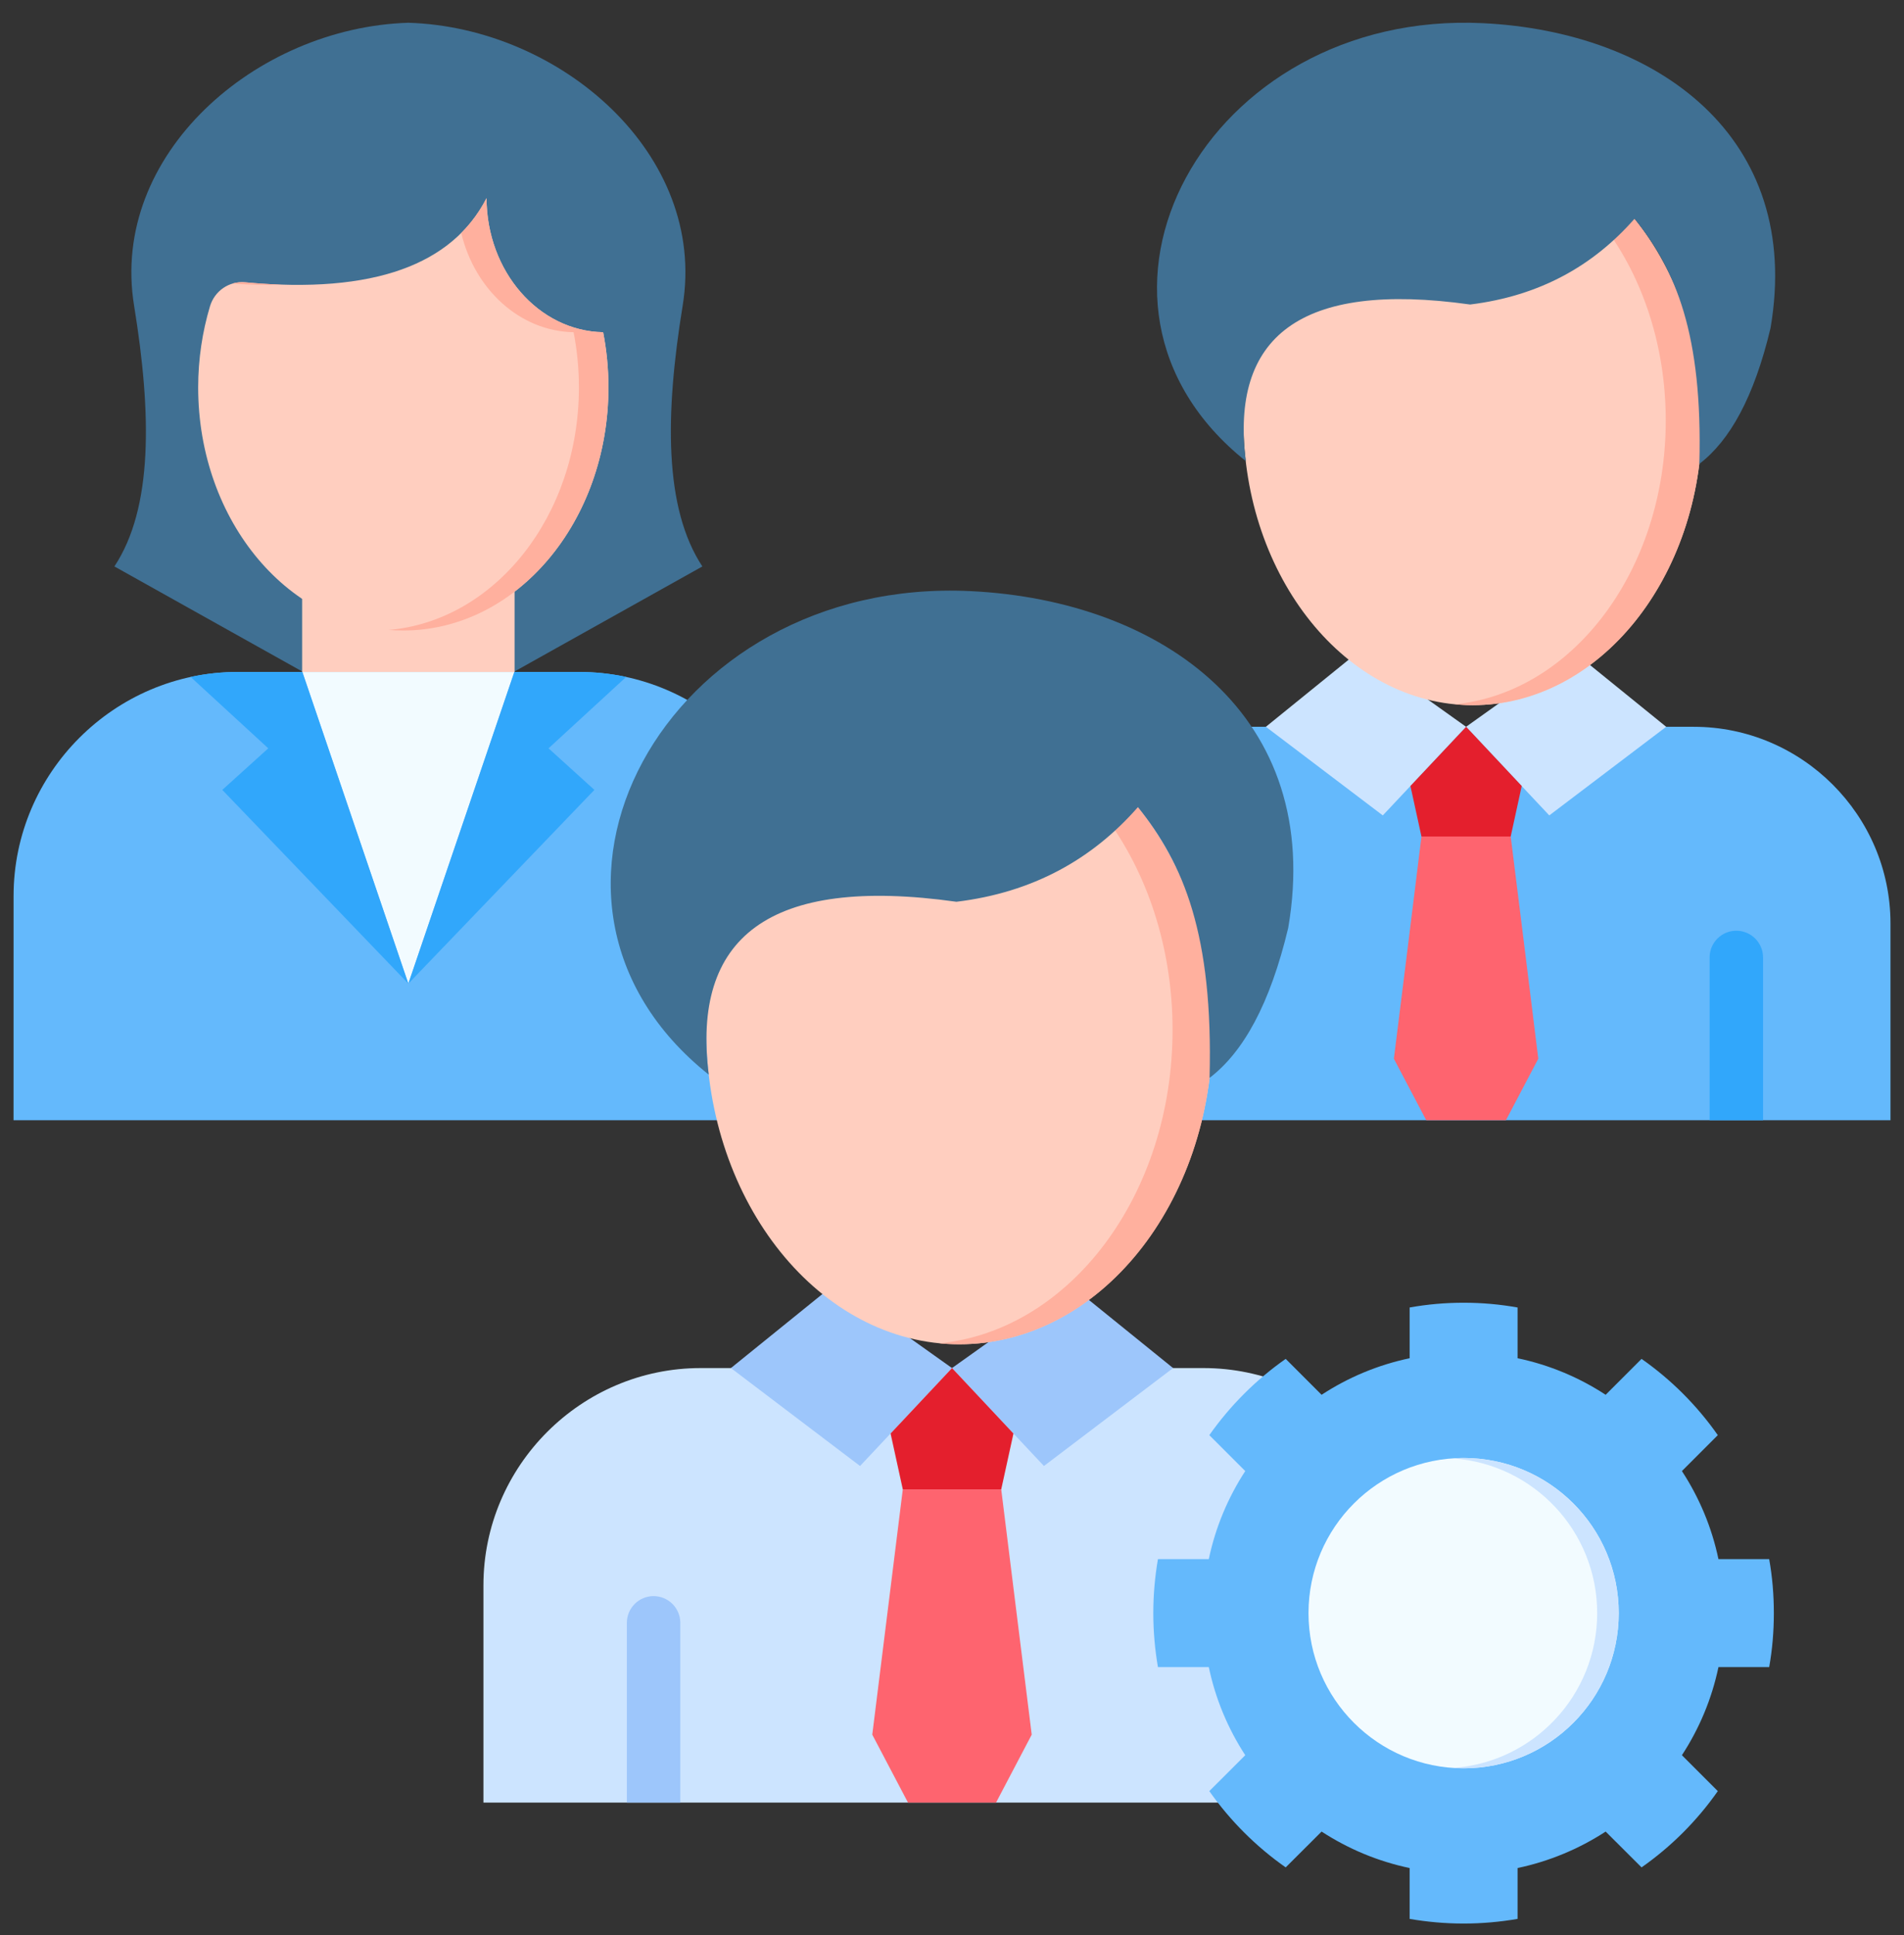
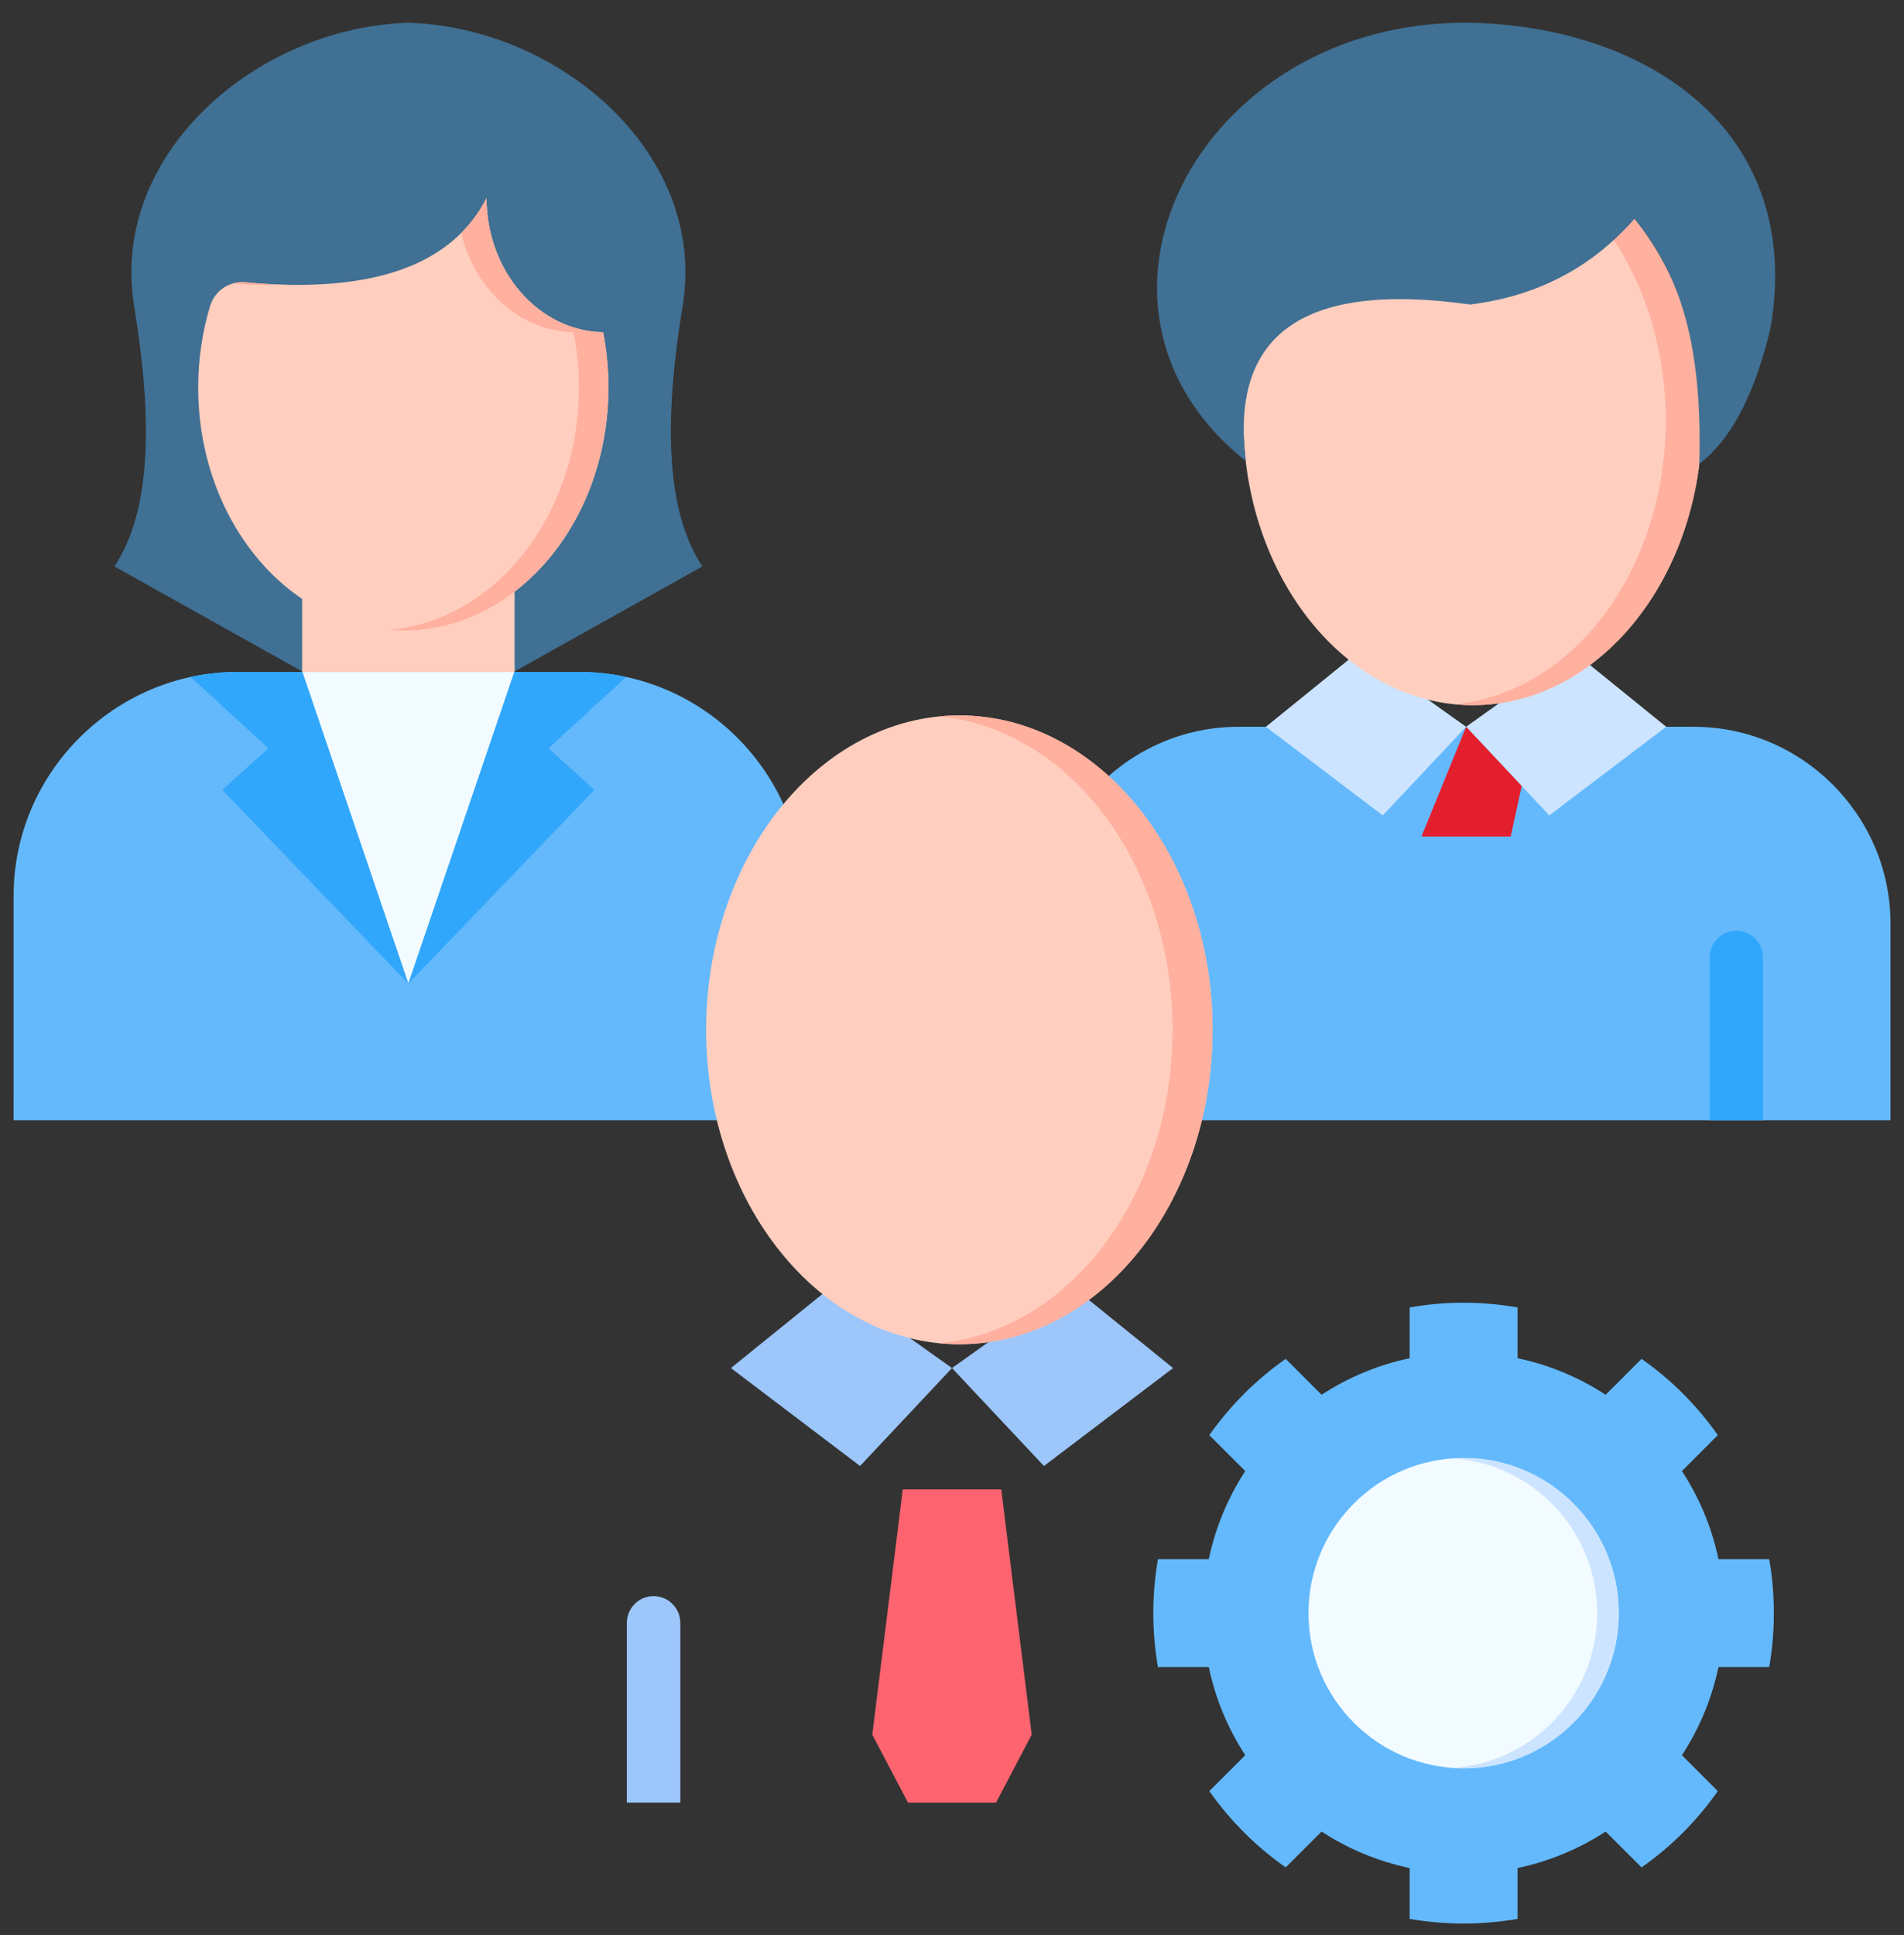
<svg xmlns="http://www.w3.org/2000/svg" width="62" height="63" viewBox="0 0 62 63" fill="none">
  <rect x="0" y="0" width="62" height="63" fill="#333333" stroke="none" />
  <g clip-path="url(#clip0_2502_13746)">
    <path fill-rule="evenodd" clip-rule="evenodd" d="M61.56 30.063V36.467H33.924V30.063C33.924 26.542 36.805 23.66 40.327 23.66H55.152C58.678 23.66 61.56 26.542 61.56 30.063Z" fill="#64B9FC" />
    <path fill-rule="evenodd" clip-rule="evenodd" d="M41.221 23.66L45.028 26.545L47.74 23.66L44.271 21.188L41.221 23.66Z" fill="#CCE4FF" />
    <path fill-rule="evenodd" clip-rule="evenodd" d="M54.256 23.66L50.449 26.545L47.74 23.66L51.206 21.188L54.256 23.66Z" fill="#CCE4FF" />
-     <path fill-rule="evenodd" clip-rule="evenodd" d="M49.038 36.467L50.091 34.466L49.644 30.849L49.193 27.231H47.742H46.287L45.84 30.849L45.389 34.466L46.442 36.467H49.038Z" fill="#FE646F" />
-     <path fill-rule="evenodd" clip-rule="evenodd" d="M47.742 27.232H49.193L49.552 25.587L47.742 23.66L45.928 25.587L46.287 27.232H47.742Z" fill="#E41F2D" />
+     <path fill-rule="evenodd" clip-rule="evenodd" d="M47.742 27.232H49.193L49.552 25.587L47.742 23.66L46.287 27.232H47.742Z" fill="#E41F2D" />
    <path d="M57.41 31.169V36.467H55.67V31.169C55.67 30.689 56.059 30.299 56.54 30.299C57.021 30.299 57.41 30.689 57.41 31.169Z" fill="#31A7FB" />
    <path fill-rule="evenodd" clip-rule="evenodd" d="M47.955 22.956C52.069 22.956 55.422 18.793 55.422 13.689C55.422 8.582 52.069 4.418 47.955 4.418C43.845 4.418 40.488 8.582 40.488 13.689C40.488 18.793 43.845 22.956 47.955 22.956Z" fill="#FFCEBF" />
    <path fill-rule="evenodd" clip-rule="evenodd" d="M47.955 4.418C52.08 4.418 55.422 8.568 55.422 13.689C55.422 18.807 52.08 22.956 47.955 22.956C47.758 22.956 47.561 22.945 47.367 22.928C51.214 22.554 54.242 18.56 54.242 13.689C54.242 8.814 51.214 4.82 47.367 4.447C47.561 4.429 47.758 4.418 47.955 4.418Z" fill="#FFB09E" />
    <path fill-rule="evenodd" clip-rule="evenodd" d="M40.567 15.01C34.107 9.86 39.253 0.311 48.298 0.755C53.948 1.033 58.724 4.446 57.653 10.684C57.118 12.928 56.329 14.344 55.336 15.101C55.448 10.885 54.571 8.789 53.226 7.12C51.88 8.655 50.133 9.635 47.872 9.913C42.307 9.131 40.067 10.984 40.567 15.01Z" fill="#407093" />
    <path fill-rule="evenodd" clip-rule="evenodd" d="M3.725 18.44L9.867 21.874H13.298H16.729L22.871 18.44C21.621 16.545 21.652 13.492 22.23 9.948C23.033 5.038 18.268 0.893 13.298 0.741C8.332 0.893 3.566 5.038 4.366 9.948C4.943 13.492 4.979 16.545 3.725 18.44Z" fill="#407093" />
    <path fill-rule="evenodd" clip-rule="evenodd" d="M0.441 36.467H26.154V29.169C26.154 25.157 22.871 21.875 18.859 21.875H7.739C3.728 21.875 0.442 25.157 0.442 29.169L0.441 36.467Z" fill="#64B9FC" />
    <path fill-rule="evenodd" clip-rule="evenodd" d="M13.297 32.022L16.749 21.875H9.846L13.297 32.022Z" fill="#F2FBFF" />
    <path fill-rule="evenodd" clip-rule="evenodd" d="M9.838 16.644H16.756V21.875H9.838V16.644Z" fill="#FFCEBF" />
    <path fill-rule="evenodd" clip-rule="evenodd" d="M19.64 10.815C19.753 11.392 19.813 11.995 19.813 12.611C19.813 16.982 16.823 20.525 13.135 20.525C9.447 20.525 6.453 16.982 6.453 12.611C6.453 11.685 6.591 10.797 6.837 9.973C6.989 9.466 7.464 9.142 7.989 9.191C12.18 9.578 14.73 8.61 15.843 6.451C15.85 8.839 17.541 10.776 19.64 10.815Z" fill="#FFCEBF" />
    <path fill-rule="evenodd" clip-rule="evenodd" d="M7.239 25.714L13.297 32.022L9.845 21.875H9.638H7.739C7.214 21.875 6.7 21.931 6.207 22.037L8.736 24.361L7.239 25.714Z" fill="#31A7FB" />
    <path fill-rule="evenodd" clip-rule="evenodd" d="M19.355 25.714L13.297 32.022L16.749 21.875H16.96H18.855C19.383 21.875 19.894 21.931 20.39 22.037L17.862 24.361L19.355 25.714Z" fill="#31A7FB" />
-     <path fill-rule="evenodd" clip-rule="evenodd" d="M46.259 51.609V58.681H15.742V51.609C15.742 47.721 18.923 44.536 22.815 44.536H39.187C43.078 44.536 46.259 47.721 46.259 51.609Z" fill="#CCE4FF" />
    <path fill-rule="evenodd" clip-rule="evenodd" d="M23.801 44.536L28.006 47.724L31 44.536L27.171 41.81L23.801 44.536Z" fill="#9DC6FB" />
    <path fill-rule="evenodd" clip-rule="evenodd" d="M38.199 44.536L33.994 47.724L31 44.536L34.829 41.81L38.199 44.536Z" fill="#9DC6FB" />
    <path fill-rule="evenodd" clip-rule="evenodd" d="M32.434 58.682L33.596 56.47L33.099 52.479L32.603 48.485H31H29.398L28.901 52.479L28.404 56.47L29.567 58.682H32.434Z" fill="#FE646F" />
-     <path fill-rule="evenodd" clip-rule="evenodd" d="M31.001 48.485H32.603L33.001 46.667L31.001 44.536L29 46.667L29.398 48.485H31.001Z" fill="#E41F2D" />
    <path d="M22.153 52.831V58.681H20.412V52.831C20.412 52.351 20.802 51.96 21.282 51.96C21.763 51.96 22.153 52.351 22.153 52.831Z" fill="#9DC6FB" />
    <path fill-rule="evenodd" clip-rule="evenodd" d="M31.24 43.761C35.78 43.761 39.485 39.161 39.485 33.526C39.485 27.887 35.78 23.29 31.24 23.29C26.7 23.29 22.994 27.887 22.994 33.526C22.994 39.161 26.7 43.761 31.24 43.761Z" fill="#FFCEBF" />
    <path fill-rule="evenodd" clip-rule="evenodd" d="M31.239 23.29C35.794 23.29 39.485 27.872 39.485 33.526C39.485 39.179 35.794 43.761 31.239 43.761C31.021 43.761 30.803 43.751 30.588 43.73C34.836 43.317 38.182 38.904 38.182 33.526C38.182 28.144 34.836 23.734 30.588 23.322C30.803 23.301 31.021 23.29 31.239 23.29Z" fill="#FFB09E" />
-     <path fill-rule="evenodd" clip-rule="evenodd" d="M23.079 34.984C15.947 29.299 21.628 18.754 31.617 19.244C37.855 19.55 43.131 23.319 41.948 30.208C41.356 32.688 40.486 34.252 39.387 35.09C39.51 30.43 38.542 28.116 37.055 26.274C35.572 27.968 33.642 29.053 31.145 29.356C24.999 28.493 22.526 30.543 23.079 34.984Z" fill="#407093" />
    <path fill-rule="evenodd" clip-rule="evenodd" d="M49.417 42.564V44.216C50.457 44.434 51.425 44.843 52.285 45.406L53.454 44.237C54.419 44.913 55.261 45.755 55.937 46.72L54.768 47.889C55.331 48.749 55.74 49.717 55.958 50.756H57.61C57.712 51.327 57.762 51.915 57.762 52.514C57.762 53.113 57.712 53.701 57.61 54.271H55.958C55.74 55.31 55.331 56.279 54.768 57.139L55.937 58.308C55.261 59.273 54.419 60.115 53.454 60.791L52.285 59.625C51.425 60.185 50.453 60.594 49.417 60.812V62.468C48.847 62.566 48.259 62.619 47.66 62.619C47.061 62.619 46.473 62.566 45.902 62.468V60.812C44.863 60.594 43.895 60.185 43.035 59.625L41.866 60.791C40.901 60.115 40.059 59.273 39.379 58.308L40.549 57.139C39.989 56.279 39.58 55.31 39.362 54.271H37.706C37.608 53.701 37.555 53.113 37.555 52.514C37.555 51.915 37.608 51.327 37.706 50.756H39.362C39.58 49.717 39.989 48.749 40.549 47.889L39.379 46.72C40.059 45.755 40.901 44.913 41.866 44.237L43.035 45.406C43.895 44.843 44.863 44.434 45.902 44.216V42.564C46.473 42.462 47.061 42.409 47.66 42.409C48.259 42.409 48.847 42.462 49.417 42.564Z" fill="#64B9FC" />
    <path fill-rule="evenodd" clip-rule="evenodd" d="M47.66 47.463C50.45 47.463 52.711 49.724 52.711 52.514C52.711 55.303 50.45 57.565 47.66 57.565C44.871 57.565 42.609 55.303 42.609 52.514C42.609 49.724 44.871 47.463 47.66 47.463Z" fill="#F2FBFF" />
    <path fill-rule="evenodd" clip-rule="evenodd" d="M19.64 10.815C19.753 11.392 19.813 11.995 19.813 12.611C19.813 16.982 16.822 20.525 13.135 20.525C12.973 20.525 12.814 20.518 12.652 20.508C16.118 20.215 18.851 16.792 18.851 12.611C18.851 11.995 18.791 11.392 18.678 10.815C16.928 10.783 15.459 9.423 15.019 7.585C15.35 7.254 15.625 6.873 15.843 6.451C15.85 8.839 17.541 10.776 19.64 10.815ZM7.562 9.233C7.696 9.194 7.841 9.177 7.989 9.191C8.415 9.23 8.823 9.258 9.214 9.268C8.697 9.286 8.147 9.272 7.562 9.233Z" fill="#FFB09E" />
    <path fill-rule="evenodd" clip-rule="evenodd" d="M47.659 47.463C50.449 47.463 52.71 49.724 52.71 52.514C52.71 55.303 50.449 57.565 47.659 57.565C47.539 57.565 47.423 57.561 47.31 57.554C49.935 57.374 52.009 55.187 52.009 52.514C52.009 49.844 49.935 47.657 47.31 47.477C47.423 47.466 47.539 47.463 47.659 47.463Z" fill="#CCE4FF" />
  </g>
  <defs>
    <clipPath id="clip0_2502_13746">
      <rect width="62" height="62" fill="white" transform="translate(0 0.68)" />
    </clipPath>
  </defs>
</svg>